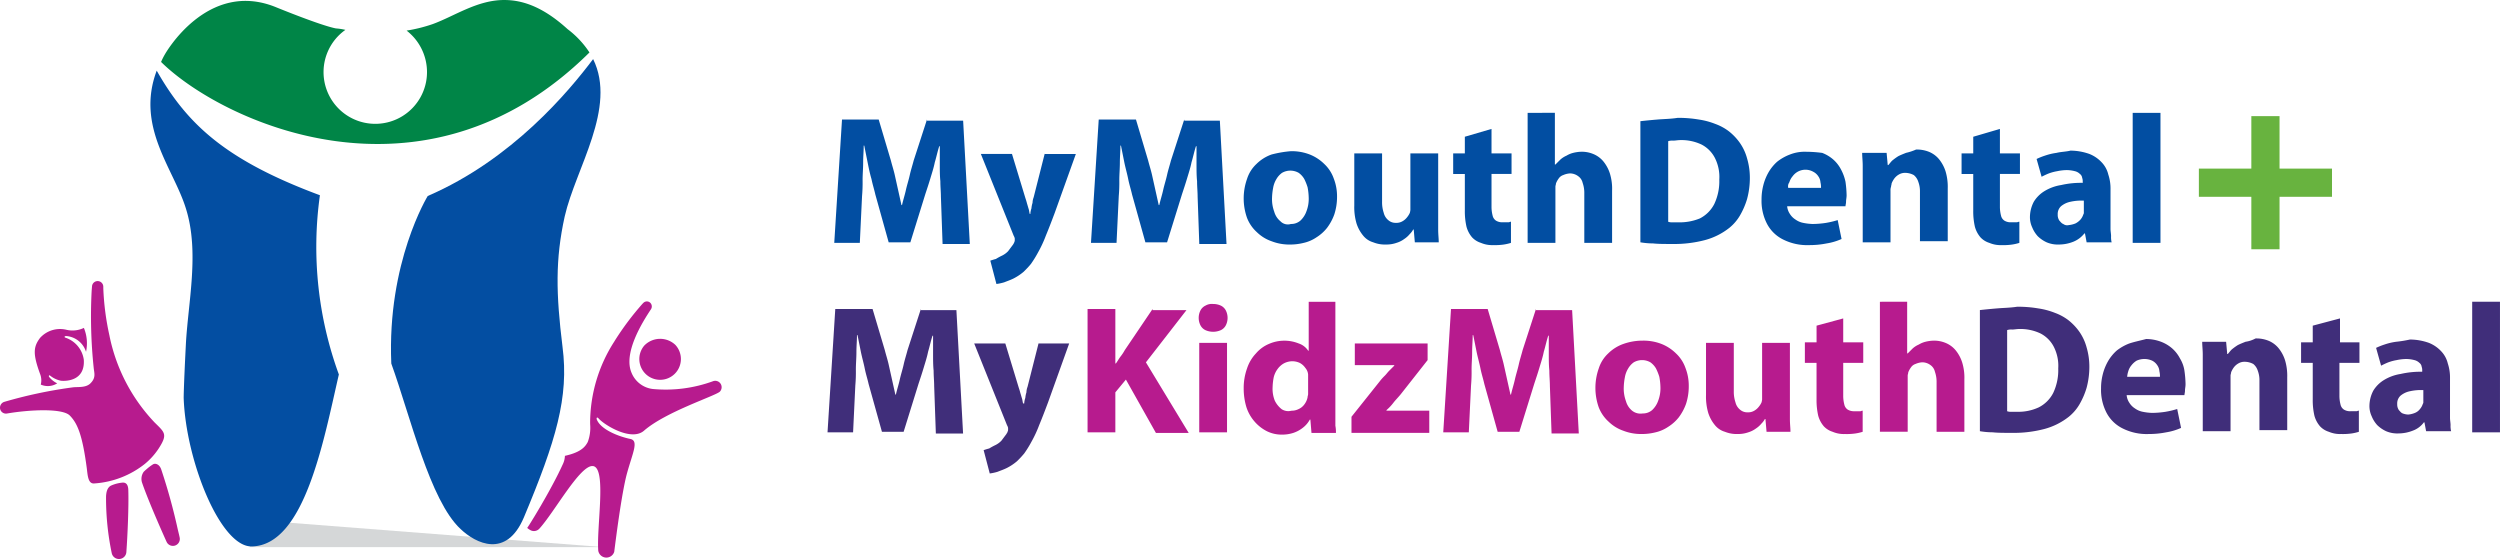
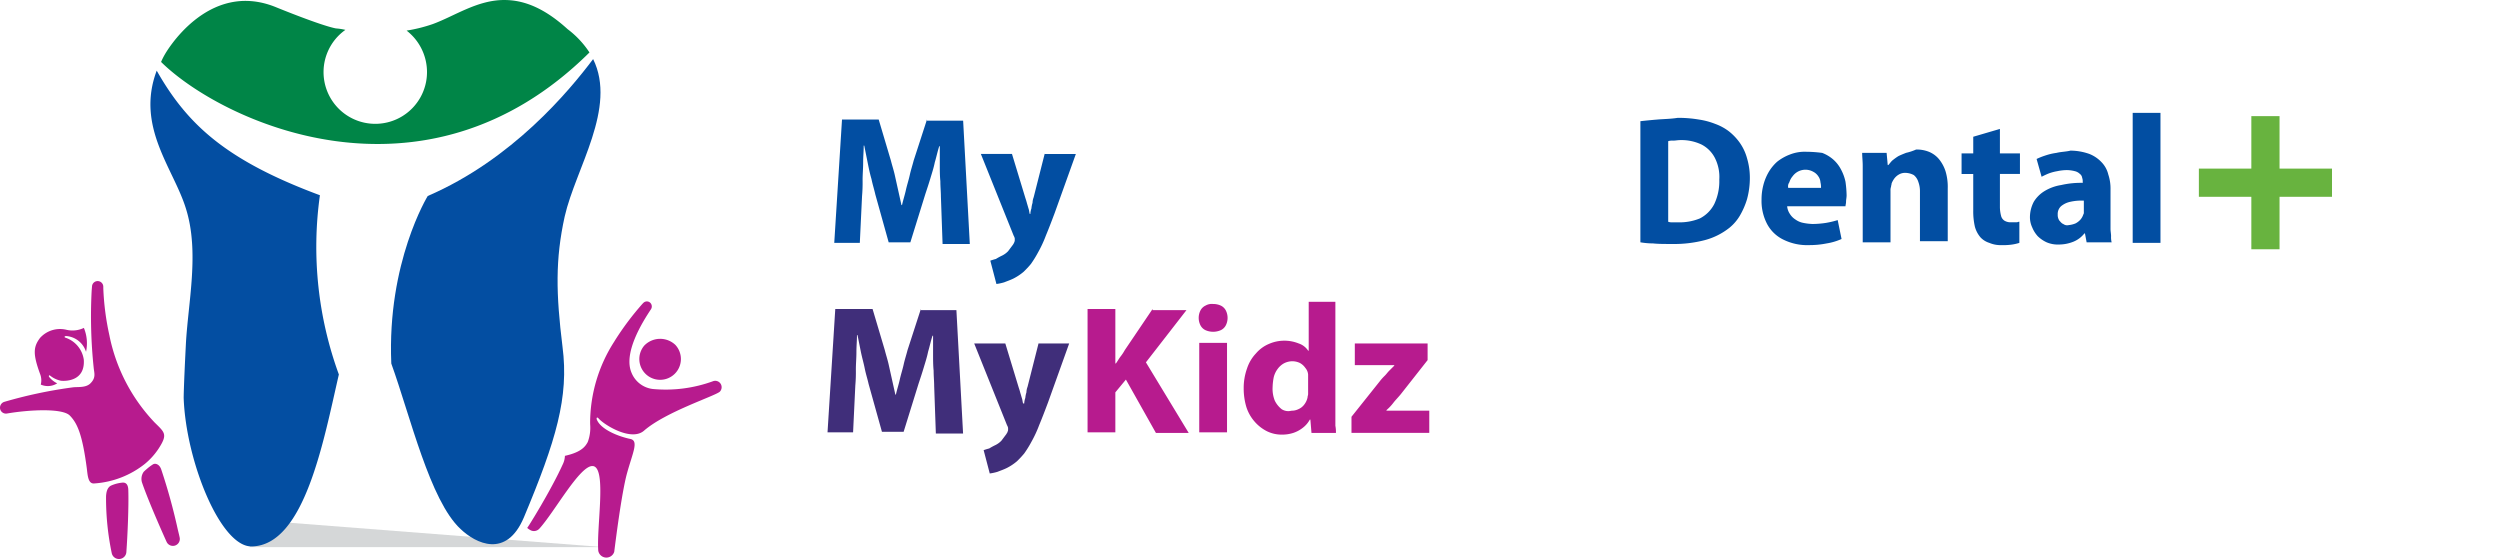
<svg xmlns="http://www.w3.org/2000/svg" xmlns:xlink="http://www.w3.org/1999/xlink" width="386.917" height="86.515" viewBox="0 0 386.917 86.515">
  <defs>
    <linearGradient id="linear-gradient" x1="2.86" y1="1.165" x2="2.86" y2="1.168" gradientUnits="objectBoundingBox">
      <stop offset="0" stop-color="#034ea2" />
      <stop offset="1" stop-color="#00aeef" />
    </linearGradient>
    <linearGradient id="linear-gradient-2" x1="1.943" y1="4.348" x2="1.943" y2="4.356" gradientUnits="objectBoundingBox">
      <stop offset="0" stop-color="#008547" />
      <stop offset="1" stop-color="#a6ce39" />
    </linearGradient>
    <linearGradient id="linear-gradient-3" x1="4.453" y1="1.164" x2="4.453" y2="1.166" xlink:href="#linear-gradient" />
  </defs>
  <g id="Group_201" data-name="Group 201" transform="translate(-167.469 -20.242)">
    <g id="Group_138" data-name="Group 138" transform="translate(-313.063 -949.688)">
      <g id="Page-1" transform="translate(609.636 987.395)">
        <g id="Group-2" transform="translate(0 0)">
          <path id="Shape-3" d="M1193.968,1071.372l-1.72,6.793a2.552,2.552,0,0,0-.172.86,3.77,3.77,0,0,0-.172.86,3.052,3.052,0,0,0-.172.86h-.086c-.086-.258-.086-.516-.172-.774s-.172-.6-.258-.86c-.086-.344-.172-.6-.258-.86l-2.064-6.793h-4.816l5.074,12.641a1.452,1.452,0,0,1,.172.43v.258a.65.65,0,0,1-.086.344c0,.086-.086.172-.172.344l-.774,1.032a3.3,3.3,0,0,1-.946.688,9.294,9.294,0,0,0-.946.516c-.344.086-.6.172-.86.258l.946,3.612a7.606,7.606,0,0,0,1.2-.258c.43-.172.946-.344,1.462-.6a8.067,8.067,0,0,0,1.548-1.032,15.334,15.334,0,0,0,1.118-1.2,16.593,16.593,0,0,0,1.118-1.806,18.481,18.481,0,0,0,1.2-2.58c.43-1.032.86-2.15,1.376-3.526l3.268-9.115h-4.815Zm-18.231-5.246-2.064,6.363c-.172.688-.43,1.462-.6,2.236s-.43,1.548-.6,2.322-.43,1.548-.6,2.322h-.086l-.516-2.322-.516-2.322c-.172-.774-.43-1.548-.6-2.236l-1.892-6.363h-5.676l-1.2,19.091h3.956l.344-7.224a23.418,23.418,0,0,0,.086-2.494c0-.86.086-1.806.086-2.666,0-.946.086-1.806.086-2.666h.086l.516,2.58c.172.86.344,1.72.6,2.58.172.86.43,1.634.6,2.408l2.064,7.4h3.354l2.322-7.482c.258-.774.516-1.548.774-2.408s.516-1.634.688-2.494c.258-.86.43-1.72.688-2.494h.086v2.752c0,.946,0,1.806.086,2.666,0,.86.086,1.634.086,2.408l.258,7.309h4.214l-1.032-19.091h-5.59Z" transform="translate(-1161.376 -1065.094)" fill="#024ea2" />
-           <path id="Shape-4" d="M1360.064,1068.527v8.771a3.631,3.631,0,0,1-.086.43,3,3,0,0,1-.43.688,2.323,2.323,0,0,1-.688.6,1.833,1.833,0,0,1-1.032.258,1.7,1.7,0,0,1-1.2-.43,2.083,2.083,0,0,1-.688-1.118,5.168,5.168,0,0,1-.258-1.72v-7.482h-4.3v8.083a8.921,8.921,0,0,0,.344,2.752,5.678,5.678,0,0,0,1.032,1.892,3.1,3.1,0,0,0,1.548,1.032,4.78,4.78,0,0,0,1.978.344,4.653,4.653,0,0,0,1.634-.258,3.935,3.935,0,0,0,1.2-.6,3.877,3.877,0,0,0,.86-.774,2.817,2.817,0,0,0,.516-.688h.086l.172,1.978h3.7c0-.6-.086-1.2-.086-1.978v-11.781Zm-20.123,10.491a2.9,2.9,0,0,1-.946-1.462,5.648,5.648,0,0,1-.344-2.15,9.527,9.527,0,0,1,.172-1.548,3.8,3.8,0,0,1,.516-1.376,3.068,3.068,0,0,1,.86-.946,2.591,2.591,0,0,1,2.58,0,3.064,3.064,0,0,1,.86.946,8.07,8.07,0,0,1,.516,1.29,9.447,9.447,0,0,1,.172,1.548,5.371,5.371,0,0,1-.344,2.15,3.6,3.6,0,0,1-.946,1.462,2.171,2.171,0,0,1-1.462.516A1.588,1.588,0,0,1,1339.941,1079.018Zm-1.376-10.319a6.313,6.313,0,0,0-2.322,1.462,5.374,5.374,0,0,0-1.462,2.322,9.034,9.034,0,0,0,0,6.02,5.817,5.817,0,0,0,1.548,2.236,6.07,6.07,0,0,0,2.236,1.376,7.574,7.574,0,0,0,2.838.516,8.659,8.659,0,0,0,2.15-.258,5.775,5.775,0,0,0,1.978-.86,6.462,6.462,0,0,0,1.634-1.462,7.912,7.912,0,0,0,1.118-2.064,8.8,8.8,0,0,0,.43-2.752,7.577,7.577,0,0,0-.516-2.838,5.627,5.627,0,0,0-1.462-2.236,6.728,6.728,0,0,0-2.236-1.462,7.713,7.713,0,0,0-2.924-.516A16.9,16.9,0,0,0,1338.565,1068.7Zm29.927-2.752v2.58h-1.806v3.182h1.806v5.676a10.577,10.577,0,0,0,.258,2.494,4.208,4.208,0,0,0,.86,1.634,3.15,3.15,0,0,0,1.376.86,4.372,4.372,0,0,0,1.892.344,9.318,9.318,0,0,0,1.634-.086,7.336,7.336,0,0,0,1.118-.258V1079.1c-.172,0-.258.086-.344.086h-.946a1.832,1.832,0,0,1-1.032-.258,1.252,1.252,0,0,1-.516-.774,5.382,5.382,0,0,1-.172-1.376v-5.074h3.1v-3.182h-3.1v-3.784Zm-43.428-2.666-2.064,6.364c-.172.688-.43,1.462-.6,2.236s-.43,1.548-.6,2.322-.43,1.548-.6,2.322h-.086l-.516-2.322-.516-2.322c-.172-.774-.43-1.548-.6-2.236l-1.892-6.364h-5.761l-1.2,19.091h3.956l.344-7.224a23.356,23.356,0,0,0,.086-2.494c0-.86.086-1.806.086-2.666,0-.946.086-1.806.086-2.666h.086l.516,2.58c.172.86.43,1.72.6,2.58s.43,1.634.6,2.408l2.064,7.4h3.354l2.322-7.482c.258-.774.516-1.548.774-2.408s.516-1.634.688-2.494c.258-.86.43-1.72.688-2.494h.086v2.752c0,.946,0,1.806.086,2.666,0,.86.086,1.634.086,2.408l.258,7.31h4.214l-1.032-19.091h-5.5Zm53.145-1.032v20.123h4.3v-8.685c0-.172.086-.344.086-.516a3.5,3.5,0,0,1,.43-.774,1.337,1.337,0,0,1,.688-.516,3.007,3.007,0,0,1,1.032-.258,2.111,2.111,0,0,1,1.29.43,1.712,1.712,0,0,1,.688,1.032,4.653,4.653,0,0,1,.258,1.634v7.654h4.3v-8.083a8.018,8.018,0,0,0-.344-2.666,5.673,5.673,0,0,0-1.032-1.892,3.978,3.978,0,0,0-1.548-1.118,4.62,4.62,0,0,0-1.892-.344,5.8,5.8,0,0,0-1.2.172,3.716,3.716,0,0,0-1.032.43,3.55,3.55,0,0,0-.946.6l-.774.774h-.086v-8Z" transform="translate(-1270.887 -1062.249)" fill="#024ea2" />
          <path id="Shape-5" d="M1653.144,1073a2.582,2.582,0,0,1,.516-.946,2.451,2.451,0,0,1,3.182-.688,2.034,2.034,0,0,1,.774.688,1.8,1.8,0,0,1,.344.946,3.216,3.216,0,0,1,.086.86h-5.074A1.06,1.06,0,0,1,1653.144,1073Zm.086-4.3a7.382,7.382,0,0,0-1.978,1.118,6.75,6.75,0,0,0-1.376,1.72,7.874,7.874,0,0,0-.774,1.978,8.673,8.673,0,0,0-.259,2.15,7.683,7.683,0,0,0,.86,3.784,5.627,5.627,0,0,0,2.494,2.408,8.268,8.268,0,0,0,4.042.86,13.332,13.332,0,0,0,2.666-.258,9.174,9.174,0,0,0,2.322-.688l-.6-2.924a13.812,13.812,0,0,1-1.806.43,14.24,14.24,0,0,1-2.064.172,8.5,8.5,0,0,1-1.462-.172,3.017,3.017,0,0,1-1.2-.516,2.734,2.734,0,0,1-.86-.86,2.511,2.511,0,0,1-.43-1.2h9.03c0-.172.086-.43.086-.688,0-.344.086-.6.086-1.032a16.742,16.742,0,0,0-.172-2.064,7.1,7.1,0,0,0-.688-1.892,5.352,5.352,0,0,0-1.2-1.548,5.725,5.725,0,0,0-1.72-1.032,19.733,19.733,0,0,0-2.408-.172A6.26,6.26,0,0,0,1653.23,1068.7Zm17.973-.258c-.43.172-.86.344-1.2.516a8.982,8.982,0,0,0-.946.688c-.258.258-.43.516-.6.688h-.086l-.172-1.892h-3.784c0,.6.086,1.29.086,1.978v11.867h4.3v-8a1.46,1.46,0,0,1,.086-.6c0-.172.086-.344.086-.516a3.484,3.484,0,0,1,.43-.774,2.318,2.318,0,0,1,.688-.6,1.835,1.835,0,0,1,1.032-.258,2.854,2.854,0,0,1,1.29.344,2.2,2.2,0,0,1,.688,1.032,4.169,4.169,0,0,1,.258,1.548v7.654h4.3v-8.169a8.358,8.358,0,0,0-.344-2.666,5.684,5.684,0,0,0-1.032-1.892,3.977,3.977,0,0,0-1.548-1.118,5.046,5.046,0,0,0-1.978-.344A8.106,8.106,0,0,1,1671.2,1068.441Zm24.337,11.007c-.258-.086-.43-.344-.6-.516a1.547,1.547,0,0,1-.258-.946,1.623,1.623,0,0,1,.516-1.29,3.309,3.309,0,0,1,1.462-.688,7.7,7.7,0,0,1,2.064-.172v1.806a.515.515,0,0,1-.086.344,2.257,2.257,0,0,1-.43.774,2.676,2.676,0,0,1-.774.6,3.621,3.621,0,0,1-1.032.258A1,1,0,0,1,1695.539,1079.448Zm-1.032-11.007a9.274,9.274,0,0,0-1.806.43,10.05,10.05,0,0,0-1.29.516l.774,2.752c.344-.172.688-.344,1.118-.516a7.159,7.159,0,0,1,1.29-.344,7.573,7.573,0,0,1,1.462-.172,5.2,5.2,0,0,1,1.29.172,1.666,1.666,0,0,1,.774.43.872.872,0,0,1,.344.6,1.464,1.464,0,0,1,.086.6v.172a13.867,13.867,0,0,0-3.354.344,7.019,7.019,0,0,0-2.58.946,4.938,4.938,0,0,0-1.634,1.634,5.162,5.162,0,0,0-.6,2.322,3.721,3.721,0,0,0,.344,1.634,4.624,4.624,0,0,0,.86,1.376,4.917,4.917,0,0,0,1.376.946,4.371,4.371,0,0,0,1.892.344,6.078,6.078,0,0,0,2.236-.43,4.138,4.138,0,0,0,1.72-1.29h.086l.258,1.376h3.87a3.228,3.228,0,0,1-.086-.946c0-.344-.086-.774-.086-1.118v-6.105a6.9,6.9,0,0,0-.344-2.322,4.1,4.1,0,0,0-1.032-1.892,5.242,5.242,0,0,0-1.892-1.29,8.9,8.9,0,0,0-2.924-.516C1695.969,1068.269,1695.2,1068.269,1694.507,1068.441Zm-12.9-2.494v2.58H1679.8v3.182h1.806v5.676a10.577,10.577,0,0,0,.258,2.494,4.216,4.216,0,0,0,.86,1.634,3.149,3.149,0,0,0,1.376.86,4.372,4.372,0,0,0,1.892.344,9.321,9.321,0,0,0,1.634-.086,7.359,7.359,0,0,0,1.118-.258V1079.1c-.172,0-.258.086-.43.086h-.86a1.833,1.833,0,0,1-1.032-.258,1.252,1.252,0,0,1-.516-.774,5.381,5.381,0,0,1-.172-1.376v-5.074h3.1v-3.182h-3.1v-3.784Zm-45.75,13.243h-.774a1.683,1.683,0,0,1-.688-.086v-12.469a1.911,1.911,0,0,1,.774-.086c.344,0,.688-.086,1.2-.086a7.235,7.235,0,0,1,3.182.688,4.784,4.784,0,0,1,2.064,2.064,6.485,6.485,0,0,1,.688,3.354,8.233,8.233,0,0,1-.774,3.784,5.111,5.111,0,0,1-2.236,2.236,8.215,8.215,0,0,1-3.44.6Zm-3.1-15.909c-1.032.086-1.892.172-2.666.258v18.747a12.067,12.067,0,0,0,1.978.172c.774.086,1.806.086,2.924.086a18.658,18.658,0,0,0,5.074-.6,10.438,10.438,0,0,0,3.784-1.892,7.022,7.022,0,0,0,1.634-1.892,11.7,11.7,0,0,0,1.118-2.58,12.54,12.54,0,0,0,.43-3.268,10.579,10.579,0,0,0-.43-3.01,7.719,7.719,0,0,0-1.118-2.408,8.579,8.579,0,0,0-1.72-1.806,7.924,7.924,0,0,0-2.064-1.118,11.324,11.324,0,0,0-2.58-.688,18.646,18.646,0,0,0-3.268-.258C1634.741,1063.2,1633.709,1063.2,1632.763,1063.281Zm73.526,19.091h4.3v-20.123h-4.3Z" transform="translate(-1505.318 -1062.249)" fill="#024ea2" />
        </g>
      </g>
      <g id="Group_139" data-name="Group 139" transform="translate(608.604 1016.634)">
        <g id="Group_32" data-name="Group 32" transform="translate(0 0)">
-           <path id="Shape-7" d="M1564.781,1178.445v8.771a3.671,3.671,0,0,1-.086.43,2.982,2.982,0,0,1-.43.688,2.312,2.312,0,0,1-.688.6,1.832,1.832,0,0,1-1.032.258,1.7,1.7,0,0,1-1.2-.43,2.082,2.082,0,0,1-.688-1.118,5.18,5.18,0,0,1-.258-1.72v-7.481h-4.3v8.083a8.936,8.936,0,0,0,.344,2.752,5.68,5.68,0,0,0,1.032,1.892,3.1,3.1,0,0,0,1.548,1.032,4.782,4.782,0,0,0,1.978.344,4.662,4.662,0,0,0,1.634-.258,3.931,3.931,0,0,0,1.2-.6,3.857,3.857,0,0,0,.86-.774,2.812,2.812,0,0,0,.516-.688h.086l.172,1.978h3.7c0-.6-.086-1.2-.086-1.978v-11.781Zm-20.123,10.491a2.9,2.9,0,0,1-.946-1.462,5.654,5.654,0,0,1-.344-2.15,9.5,9.5,0,0,1,.172-1.548,3.8,3.8,0,0,1,.516-1.376,3.062,3.062,0,0,1,.86-.946,2.59,2.59,0,0,1,2.58,0,3.069,3.069,0,0,1,.86.946,8.08,8.08,0,0,1,.516,1.29,9.476,9.476,0,0,1,.172,1.548,5.374,5.374,0,0,1-.344,2.15,3.6,3.6,0,0,1-.946,1.462,2.169,2.169,0,0,1-1.462.516A2.062,2.062,0,0,1,1544.659,1188.936Zm-1.376-10.319a6.311,6.311,0,0,0-2.322,1.462,5.375,5.375,0,0,0-1.462,2.322,9.037,9.037,0,0,0,0,6.02,5.818,5.818,0,0,0,1.548,2.236,6.068,6.068,0,0,0,2.236,1.376,7.581,7.581,0,0,0,2.838.516,8.659,8.659,0,0,0,2.15-.258,5.781,5.781,0,0,0,1.978-.86,6.459,6.459,0,0,0,1.634-1.462A7.92,7.92,0,0,0,1553,1187.9a8.805,8.805,0,0,0,.43-2.752,7.574,7.574,0,0,0-.516-2.838,5.624,5.624,0,0,0-1.462-2.236,6.718,6.718,0,0,0-2.236-1.462,7.713,7.713,0,0,0-2.924-.516A8.856,8.856,0,0,0,1543.282,1178.617Zm29.926-2.838v2.58H1571.4v3.182h1.806v5.676a10.6,10.6,0,0,0,.258,2.494,4.206,4.206,0,0,0,.86,1.634,3.146,3.146,0,0,0,1.376.86,4.375,4.375,0,0,0,1.892.344,9.372,9.372,0,0,0,1.634-.086,7.34,7.34,0,0,0,1.118-.258v-3.268c-.172,0-.258.086-.344.086h-.946a1.834,1.834,0,0,1-1.032-.258,1.252,1.252,0,0,1-.516-.774,5.4,5.4,0,0,1-.172-1.376v-5.074h3.1v-3.182h-3.1v-3.7Zm-43.427-2.58-2.064,6.364c-.172.688-.43,1.462-.6,2.236s-.43,1.548-.6,2.322-.43,1.548-.6,2.322h-.086l-.516-2.322-.516-2.322c-.172-.774-.43-1.548-.6-2.236l-1.892-6.364h-5.676l-1.2,19.091h3.956l.344-7.224a23.229,23.229,0,0,0,.086-2.494c0-.86.086-1.806.086-2.666,0-.946.086-1.806.086-2.666h.086l.516,2.58c.172.86.43,1.72.6,2.58s.43,1.634.6,2.408l2.064,7.4h3.354l2.322-7.481c.258-.774.516-1.548.774-2.408s.516-1.634.688-2.494c.258-.86.43-1.72.688-2.494h.086v2.752c0,.946,0,1.806.086,2.666,0,.86.086,1.634.086,2.408l.258,7.31h4.214l-1.032-19.091h-5.59Zm53.231-1.118V1192.2h4.3v-8.685c0-.172.086-.344.086-.516a3.479,3.479,0,0,1,.43-.774,1.334,1.334,0,0,1,.688-.516,3.018,3.018,0,0,1,1.032-.258,2.114,2.114,0,0,1,1.29.43,1.713,1.713,0,0,1,.688,1.032,4.656,4.656,0,0,1,.258,1.634v7.654h4.3v-8.083a8.03,8.03,0,0,0-.344-2.666,5.682,5.682,0,0,0-1.032-1.892,3.98,3.98,0,0,0-1.548-1.118,4.626,4.626,0,0,0-1.892-.344,5.81,5.81,0,0,0-1.2.172,3.732,3.732,0,0,0-1.032.43,3.559,3.559,0,0,0-.946.6l-.774.774h-.086v-8Z" transform="translate(-1420.137 -1172.081)" fill="#b71b8e" />
          <path id="Shape-8" d="M1190.177,1181.526l-1.72,6.794a2.553,2.553,0,0,0-.172.86,3.793,3.793,0,0,0-.172.86,3.067,3.067,0,0,0-.172.86h-.172c-.086-.258-.086-.516-.172-.774s-.172-.6-.258-.86c-.086-.344-.172-.6-.258-.86l-2.064-6.793H1180.2l5.074,12.641a1.446,1.446,0,0,1,.172.43v.258a.646.646,0,0,1-.086.344c0,.086-.086.172-.172.344l-.774,1.032a3.3,3.3,0,0,1-.946.688,9.391,9.391,0,0,0-.946.516c-.344.086-.6.172-.86.258l.946,3.612a7.629,7.629,0,0,0,1.2-.258c.43-.172.946-.344,1.462-.6a8.091,8.091,0,0,0,1.548-1.032,15.33,15.33,0,0,0,1.118-1.2,16.557,16.557,0,0,0,1.118-1.806,18.517,18.517,0,0,0,1.2-2.58c.43-1.032.86-2.15,1.376-3.526l3.268-9.115h-4.73Zm-18.231-5.246-2.064,6.364c-.172.688-.43,1.462-.6,2.236s-.43,1.548-.6,2.322-.43,1.548-.6,2.322h-.086l-.516-2.322-.516-2.322c-.172-.774-.43-1.548-.6-2.236l-1.892-6.364H1158.7l-1.2,19.091h3.956l.344-7.223a23.329,23.329,0,0,0,.086-2.494c0-.86.086-1.806.086-2.666,0-.946.086-1.806.086-2.666h.086l.516,2.58c.172.86.43,1.72.6,2.58s.43,1.634.6,2.408l2.064,7.4h3.354l2.322-7.481c.258-.774.516-1.548.774-2.408s.516-1.634.688-2.494c.258-.86.43-1.72.688-2.494h.086v2.752c0,.946,0,1.805.086,2.666,0,.86.086,1.634.086,2.408l.258,7.31h4.214l-1.032-19.091h-5.5Z" transform="translate(-1157.499 -1175.162)" fill="#402e7a" />
          <path id="Shape-9" d="M1325.964,1192.29h4.3v-13.845h-4.3Zm24.078-13.845v3.44h6.106v.086l-.774.774c-.258.258-.43.516-.688.774a7.739,7.739,0,0,0-.774.86l-4.386,5.5v2.494h12.039v-3.44h-6.622v-.086a7.41,7.41,0,0,0,1.118-1.2c.344-.43.774-.86,1.118-1.29l4.128-5.246v-2.58h-11.265Zm-31.3-5.246-4.3,6.364a7.174,7.174,0,0,1-.688,1.032c-.258.344-.43.688-.688,1.032h-.086V1173.2h-4.3v19.091h4.3V1186.1l1.634-1.978,4.644,8.256h5.074l-6.622-10.922,6.278-8.083h-5.246Zm8.169-.516a1.687,1.687,0,0,0-.774.774,2.553,2.553,0,0,0,0,2.236,1.689,1.689,0,0,0,.774.774,2.94,2.94,0,0,0,2.408,0,1.689,1.689,0,0,0,.774-.774,2.551,2.551,0,0,0,0-2.236,1.687,1.687,0,0,0-.774-.774,2.747,2.747,0,0,0-1.2-.258,1.921,1.921,0,0,0-1.2.258Zm11.781,16a3.815,3.815,0,0,1-1.032-1.29,4.946,4.946,0,0,1-.344-2.064,9.5,9.5,0,0,1,.172-1.548,3.549,3.549,0,0,1,.6-1.29,3.062,3.062,0,0,1,.946-.86,2.851,2.851,0,0,1,1.29-.344,2.755,2.755,0,0,1,1.2.258,2.434,2.434,0,0,1,.86.774,1.783,1.783,0,0,1,.43,1.032v3.01c0,.172-.086.344-.086.516a2.663,2.663,0,0,1-.516,1.118,2.184,2.184,0,0,1-.86.688,2.38,2.38,0,0,1-1.118.258,1.89,1.89,0,0,1-1.548-.258Zm4.214-16.6v7.568h-.086a2.8,2.8,0,0,0-1.462-1.118,5.948,5.948,0,0,0-4.644.086,5.392,5.392,0,0,0-1.978,1.462,6.171,6.171,0,0,0-1.376,2.322,8.99,8.99,0,0,0-.516,3.1,9.963,9.963,0,0,0,.43,2.924,6.361,6.361,0,0,0,1.29,2.236,6.215,6.215,0,0,0,1.892,1.462,5.125,5.125,0,0,0,2.322.516,5.538,5.538,0,0,0,1.72-.258,4.778,4.778,0,0,0,1.462-.774,4.046,4.046,0,0,0,1.118-1.29h.086l.172,2.063h3.783a5.28,5.28,0,0,0-.086-1.118v-19.177Z" transform="translate(-1268.433 -1172.081)" fill="#b71b8e" />
-           <path id="Shape-10" d="M1850.431,1182.83a2.584,2.584,0,0,1,.516-.946,2.967,2.967,0,0,1,.774-.688,2.938,2.938,0,0,1,2.408,0,2.033,2.033,0,0,1,.774.688,1.808,1.808,0,0,1,.344.946,3.216,3.216,0,0,1,.086.86h-5.074A3.812,3.812,0,0,1,1850.431,1182.83Zm.172-4.3a7.38,7.38,0,0,0-1.978,1.118,6.728,6.728,0,0,0-1.376,1.72,7.9,7.9,0,0,0-.774,1.978,8.67,8.67,0,0,0-.258,2.15,7.68,7.68,0,0,0,.86,3.784,5.628,5.628,0,0,0,2.494,2.408,8.268,8.268,0,0,0,4.042.86,13.368,13.368,0,0,0,2.666-.258,9.175,9.175,0,0,0,2.322-.688l-.6-2.924a13.773,13.773,0,0,1-1.806.43,14.251,14.251,0,0,1-2.064.172,8.459,8.459,0,0,1-1.462-.172,3.017,3.017,0,0,1-1.2-.516,2.733,2.733,0,0,1-.86-.86,2.509,2.509,0,0,1-.43-1.2h8.943c0-.172.086-.43.086-.688,0-.344.086-.6.086-1.032a16.732,16.732,0,0,0-.172-2.064,5.022,5.022,0,0,0-.688-1.892,5.356,5.356,0,0,0-1.2-1.548,5.726,5.726,0,0,0-1.72-1.032,6.576,6.576,0,0,0-2.322-.43C1852.236,1178.1,1851.377,1178.272,1850.6,1178.531Zm17.973-.258c-.43.172-.86.344-1.2.516a9,9,0,0,0-.946.688c-.258.258-.43.516-.6.688h-.086l-.172-1.892h-3.7c0,.6.086,1.29.086,1.978v11.867h4.3v-8.6c0-.172.086-.344.086-.516a3.467,3.467,0,0,1,.43-.774,2.313,2.313,0,0,1,.688-.6,1.834,1.834,0,0,1,1.032-.258,2.851,2.851,0,0,1,1.29.344,2.195,2.195,0,0,1,.688,1.032,4.162,4.162,0,0,1,.258,1.548v7.653h4.3v-8.169a8.366,8.366,0,0,0-.344-2.666,5.668,5.668,0,0,0-1.032-1.892,3.978,3.978,0,0,0-1.548-1.118,5.046,5.046,0,0,0-1.978-.344A4.644,4.644,0,0,1,1868.576,1178.272Zm24.336,11.093c-.258-.086-.43-.344-.6-.516a1.544,1.544,0,0,1-.258-.946,1.621,1.621,0,0,1,.516-1.29,3.309,3.309,0,0,1,1.462-.688,7.725,7.725,0,0,1,2.064-.172v1.806a.514.514,0,0,1-.086.344,2.264,2.264,0,0,1-.43.774,1.872,1.872,0,0,1-.774.6,3.616,3.616,0,0,1-1.032.258A2.53,2.53,0,0,1,1892.912,1189.366Zm-1.032-11.093a9.325,9.325,0,0,0-1.806.43,10.015,10.015,0,0,0-1.29.516l.774,2.752c.344-.172.688-.344,1.118-.516a7.188,7.188,0,0,1,1.29-.344,7.589,7.589,0,0,1,1.462-.172,5.208,5.208,0,0,1,1.29.172,1.663,1.663,0,0,1,.774.43.87.87,0,0,1,.344.6,1.455,1.455,0,0,1,.086.6v.172a13.858,13.858,0,0,0-3.354.344,7.016,7.016,0,0,0-2.58.946,4.937,4.937,0,0,0-1.634,1.634,5.169,5.169,0,0,0-.6,2.322,3.733,3.733,0,0,0,.344,1.634,4.625,4.625,0,0,0,.86,1.376,4.921,4.921,0,0,0,1.376.946,4.377,4.377,0,0,0,1.892.344,6.091,6.091,0,0,0,2.236-.43,3.662,3.662,0,0,0,1.72-1.29h.086l.258,1.376h3.87a3.211,3.211,0,0,1-.086-.946c0-.344-.086-.774-.086-1.118v-6.106a6.914,6.914,0,0,0-.344-2.322,4.1,4.1,0,0,0-1.032-1.892,5.248,5.248,0,0,0-1.892-1.29,8.917,8.917,0,0,0-2.924-.516A18.577,18.577,0,0,1,1891.88,1178.272Zm-12.9-2.494v2.58h-1.806v3.182h1.806v5.676a10.573,10.573,0,0,0,.258,2.494,4.2,4.2,0,0,0,.86,1.634,3.146,3.146,0,0,0,1.376.86,4.376,4.376,0,0,0,1.892.344,9.884,9.884,0,0,0,1.634-.086,7.347,7.347,0,0,0,1.118-.258v-3.268c-.172,0-.258.086-.344.086h-.946a1.835,1.835,0,0,1-1.032-.258,1.253,1.253,0,0,1-.516-.774,5.4,5.4,0,0,1-.172-1.376v-5.074h3.1v-3.182h-3.01v-3.7Zm-45.749,13.329h-.86a1.672,1.672,0,0,1-.688-.086v-12.555a1.908,1.908,0,0,1,.774-.086c.344,0,.688-.086,1.2-.086a7.234,7.234,0,0,1,3.182.688,4.778,4.778,0,0,1,2.064,2.064,6.483,6.483,0,0,1,.688,3.354,8.228,8.228,0,0,1-.774,3.784,5.108,5.108,0,0,1-2.236,2.236,7.48,7.48,0,0,1-3.354.688Zm-3.1-16c-1.032.086-1.892.172-2.666.258v18.747a12.074,12.074,0,0,0,1.978.172c.774.086,1.806.086,2.924.086a18.666,18.666,0,0,0,5.074-.6,10.439,10.439,0,0,0,3.784-1.892,7.027,7.027,0,0,0,1.634-1.892,11.687,11.687,0,0,0,1.118-2.58,12.545,12.545,0,0,0,.43-3.268,10.584,10.584,0,0,0-.43-3.01,7.728,7.728,0,0,0-1.118-2.408,8.558,8.558,0,0,0-1.72-1.806,7.914,7.914,0,0,0-2.064-1.118,11.321,11.321,0,0,0-2.58-.688,18.671,18.671,0,0,0-3.268-.258c-1.118.172-2.15.172-3.1.258Zm73.526,19.177h4.3v-20.209h-4.3Z" transform="translate(-1649.116 -1172.081)" fill="#402e7a" />
        </g>
      </g>
      <g id="Group_117" data-name="Group 117" transform="translate(480.531 969.93)">
        <g id="Group_116" data-name="Group 116" transform="translate(23.281 0)">
          <g id="Group_3" data-name="Group 3">
            <g id="Page-1-2" data-name="Page-1">
              <g id="Group-2-2" data-name="Group-2">
                <path id="Path" d="M684.429,1400.633h54.914l-50.854-3.947Z" transform="translate(-669.136 -1315.95)" fill="#d5d7d8" />
                <path id="Path-2" d="M806.076,1039.408s-6.315,10.261-5.638,25.935c2.932,8.119,5.976,21.2,10.712,25.6,2.367,2.255,7.1,4.623,9.81-1.8,4.961-11.84,6.991-18.605,5.976-26.386-1.015-8.231-1.128-13.531.338-20.184,1.691-7.443,8.119-16.8,4.4-24.356C827.951,1023.17,819.156,1033.77,806.076,1039.408Z" transform="translate(-763.157 -1009.075)" fill="url(#linear-gradient)" />
                <path id="Path-3" d="M654.369,973.651a23.782,23.782,0,0,1-4.059,1.015,8.121,8.121,0,0,1,3.157,6.427,8.006,8.006,0,1,1-12.629-6.54,9.355,9.355,0,0,0-1.466-.225c-2.368-.451-9.246-3.27-9.246-3.27-10.712-4.4-17.252,7.329-17.252,7.329a10.466,10.466,0,0,0-.564,1.128c9.246,9.133,40.593,24.018,66.3-1.466a14.349,14.349,0,0,0-3.383-3.608c-3.721-3.382-6.878-4.51-9.81-4.51C661.248,969.93,657.752,972.411,654.369,973.651Z" transform="translate(-610.661 -969.93)" fill="url(#linear-gradient-2)" />
                <path id="Path-4" d="M609.075,1049.056c2.143,6.766.338,14.546,0,21.086-.338,6.653-.338,8.231-.338,8.231.338,9.81,5.751,23.229,10.6,23,8.119-.226,11.05-16.35,13.418-26.611a57.567,57.567,0,0,1-2.932-27.739c-14.546-5.412-20.522-10.938-25.258-19.282C601.294,1036.427,607.158,1042.854,609.075,1049.056Z" transform="translate(-603.591 -1016.806)" fill="url(#linear-gradient-3)" />
              </g>
            </g>
          </g>
        </g>
        <g id="Group_24" data-name="Group 24" transform="translate(0 43.495)">
          <path id="Path_27" data-name="Path 27" d="M513.765,1239.705a4.206,4.206,0,0,1,2.814,3.387c.223,3.242-2.637,3.35-3.505,3.268-.041,0-.077-.017-.117-.022a3.956,3.956,0,0,1-1.618-.794c-.086-.086-.264.059-.107.246a3.584,3.584,0,0,0,1.233.971,2.707,2.707,0,0,1-2.544.193,2.651,2.651,0,0,0-.057-1.507c-1.192-3.234-1.11-4.3-.059-5.71a4.163,4.163,0,0,1,4.144-1.25,4.084,4.084,0,0,0,2.644-.305,6.258,6.258,0,0,1,.333,3.7,3.492,3.492,0,0,0-3.039-2.439C513.643,1239.415,513.457,1239.611,513.765,1239.705Z" transform="translate(-503.61 -1230.928)" fill="#b71b8e" fill-rule="evenodd" />
          <g id="Group_17" data-name="Group 17">
            <path id="Path_30" data-name="Path 30" d="M505.088,1225.757a10.651,10.651,0,0,1-2.124,2.369,14.058,14.058,0,0,1-7.837,3.036c-1,.1-1.026-1.328-1.169-2.4-.685-5.179-1.454-6.917-2.623-8.11-1.144-1.158-6.229-.91-9.726-.312a.924.924,0,0,1-1.045-.658h0a.948.948,0,0,1,.662-1.156,71.235,71.235,0,0,1,10.544-2.231c.758-.107,2.014.1,2.744-.61.906-.883.6-1.6.524-2.368a76.233,76.233,0,0,1-.319-12c.008-.078.032-.373.056-.671a.874.874,0,0,1,.654-.776h0a.875.875,0,0,1,1.09.866c0,.072,0,.141,0,.207a40.831,40.831,0,0,0,.965,7.39.01.01,0,0,0,0,.014h0a27.336,27.336,0,0,0,6.976,13.379C506.04,1223.283,506.515,1223.555,505.088,1225.757Z" transform="translate(-480.531 -1199.836)" fill="#b71b8e" fill-rule="evenodd" />
          </g>
          <g id="Group_18" data-name="Group 18" transform="translate(21.9 28.287)">
            <path id="Path_31" data-name="Path 31" d="M601.467,1362.011h0a1.072,1.072,0,0,1-1.279-.558c-.073-.15-2.679-5.922-3.776-9.09a1.892,1.892,0,0,1,.225-1.775c.121-.118.281-.268.473-.428a7.038,7.038,0,0,1,.954-.715c.374-.234,1-.023,1.277.76a89.732,89.732,0,0,1,2.538,9.173c.072.32.223.911.323,1.387A1.072,1.072,0,0,1,601.467,1362.011Z" transform="translate(-596.293 -1349.354)" fill="#b71b8e" fill-rule="evenodd" />
          </g>
          <path id="Path_32" data-name="Path 32" d="M570.615,1365.846c.084,2.56-.106,6.916-.3,9.643a1.142,1.142,0,0,1-.826,1.014h0a1.143,1.143,0,0,1-1.416-.78q-.014-.049-.024-.1a41.4,41.4,0,0,1-.876-8.8c.028-.361.081-1.276.757-1.63a5.613,5.613,0,0,1,1.695-.458C570.255,1364.647,570.588,1365.02,570.615,1365.846Z" transform="translate(-550.758 -1333.528)" fill="#b71b8e" fill-rule="evenodd" />
        </g>
        <g id="Group_25" data-name="Group 25" transform="translate(81.593 46.654)">
          <g id="Group_14" data-name="Group 14" transform="translate(16.87 5.785)">
            <path id="Path_28" data-name="Path 28" d="M1002.232,1248.165a3.217,3.217,0,1,0,4.812-.118A3.418,3.418,0,0,0,1002.232,1248.165Z" transform="translate(-1000.988 -1247.113)" fill="#b71b8e" fill-rule="evenodd" />
          </g>
          <g id="Group_15" data-name="Group 15">
            <path id="Path_29" data-name="Path 29" d="M922.571,1234.758c.594,1.639,3.537,2.718,5.209,3.06,1.34.278.373,2.108-.5,5.261s-1.836,11-1.99,12.2a1.273,1.273,0,0,1-2.475-.177c-.127-1.724.155-4.672.274-7.336s.062-5.039-.756-5.619a.692.692,0,0,0-.379-.134c-1.982-.129-5.911,7.119-8.247,9.682a1.132,1.132,0,0,1-1.432.214,2.62,2.62,0,0,1-.455-.321c.09-.127.171-.247.238-.353l.016-.02c.178-.283.394-.625.63-1.017.136-.215.278-.449.427-.7.114-.193.239-.4.362-.608.267-.449.551-.93.834-1.433.128-.22.258-.443.386-.673.663-1.175,1.342-2.431,1.944-3.638.1-.216.209-.424.307-.631.115-.237.223-.473.327-.7.019-.035.031-.068.049-.1a3.293,3.293,0,0,0,.317-1.286c.049-.008.1-.02.152-.032l0,0c1.782-.417,2.756-1.02,3.266-1.905a1.249,1.249,0,0,0,.167-.345,6.282,6.282,0,0,0,.323-2.561l-.008-.3a23.331,23.331,0,0,1,3.721-12.512l.132-.217a43.812,43.812,0,0,1,4.3-5.713c.029-.024.059-.059.091-.087a.767.767,0,0,1,1.051-.028.8.8,0,0,1,.108,1.038c-1.375,2.07-4.292,6.785-2.994,9.806a4.066,4.066,0,0,0,3.28,2.513,21.378,21.378,0,0,0,9.36-1.213.99.99,0,0,1,1.02,1.634c-.8.693-8.39,3.121-11.727,6.03-1.945,1.7-6.109-.856-7.008-1.869C922.549,1234.29,922.544,1234.681,922.571,1234.758Z" transform="translate(-911.818 -1216.537)" fill="#b71b8e" fill-rule="evenodd" />
          </g>
        </g>
      </g>
    </g>
    <path id="Path_137" data-name="Path 137" d="M15.173,34.839V26.72H10.807v8.119H2.688v4.366h8.119v8.119h4.366V39.205h8.119V34.839Z" transform="translate(505.094 11.5)" fill="#68b33f" />
  </g>
</svg>